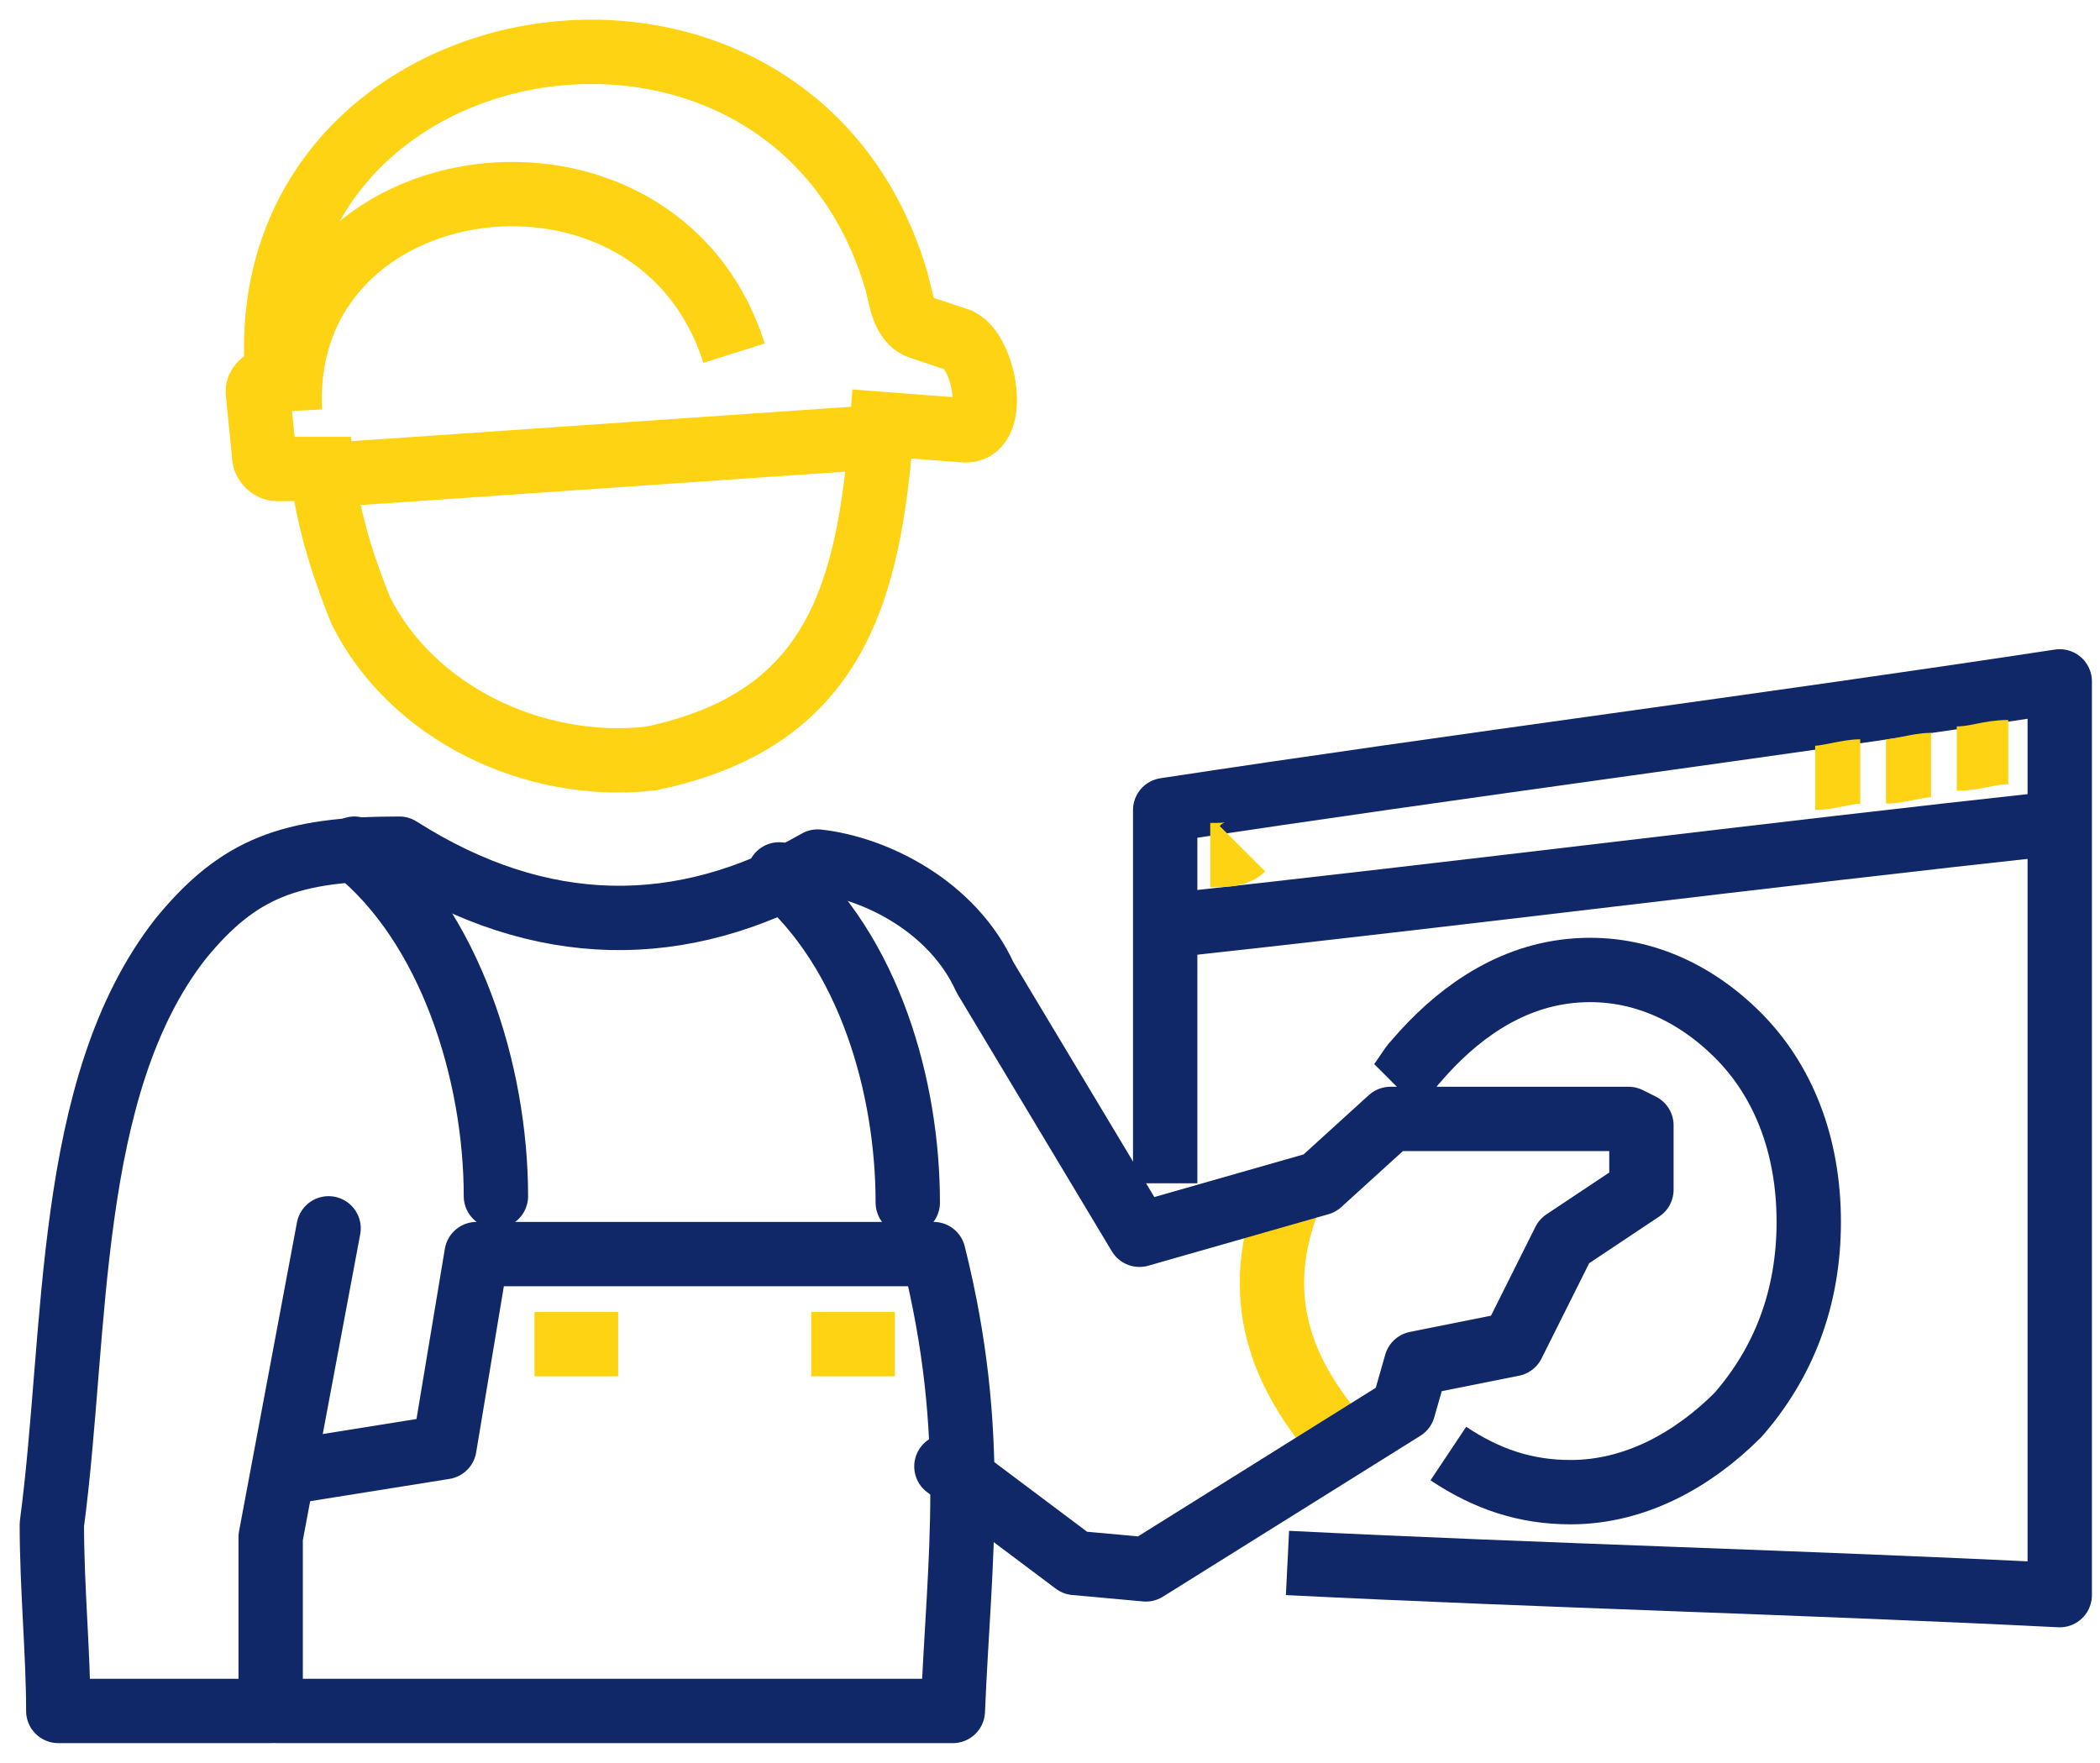
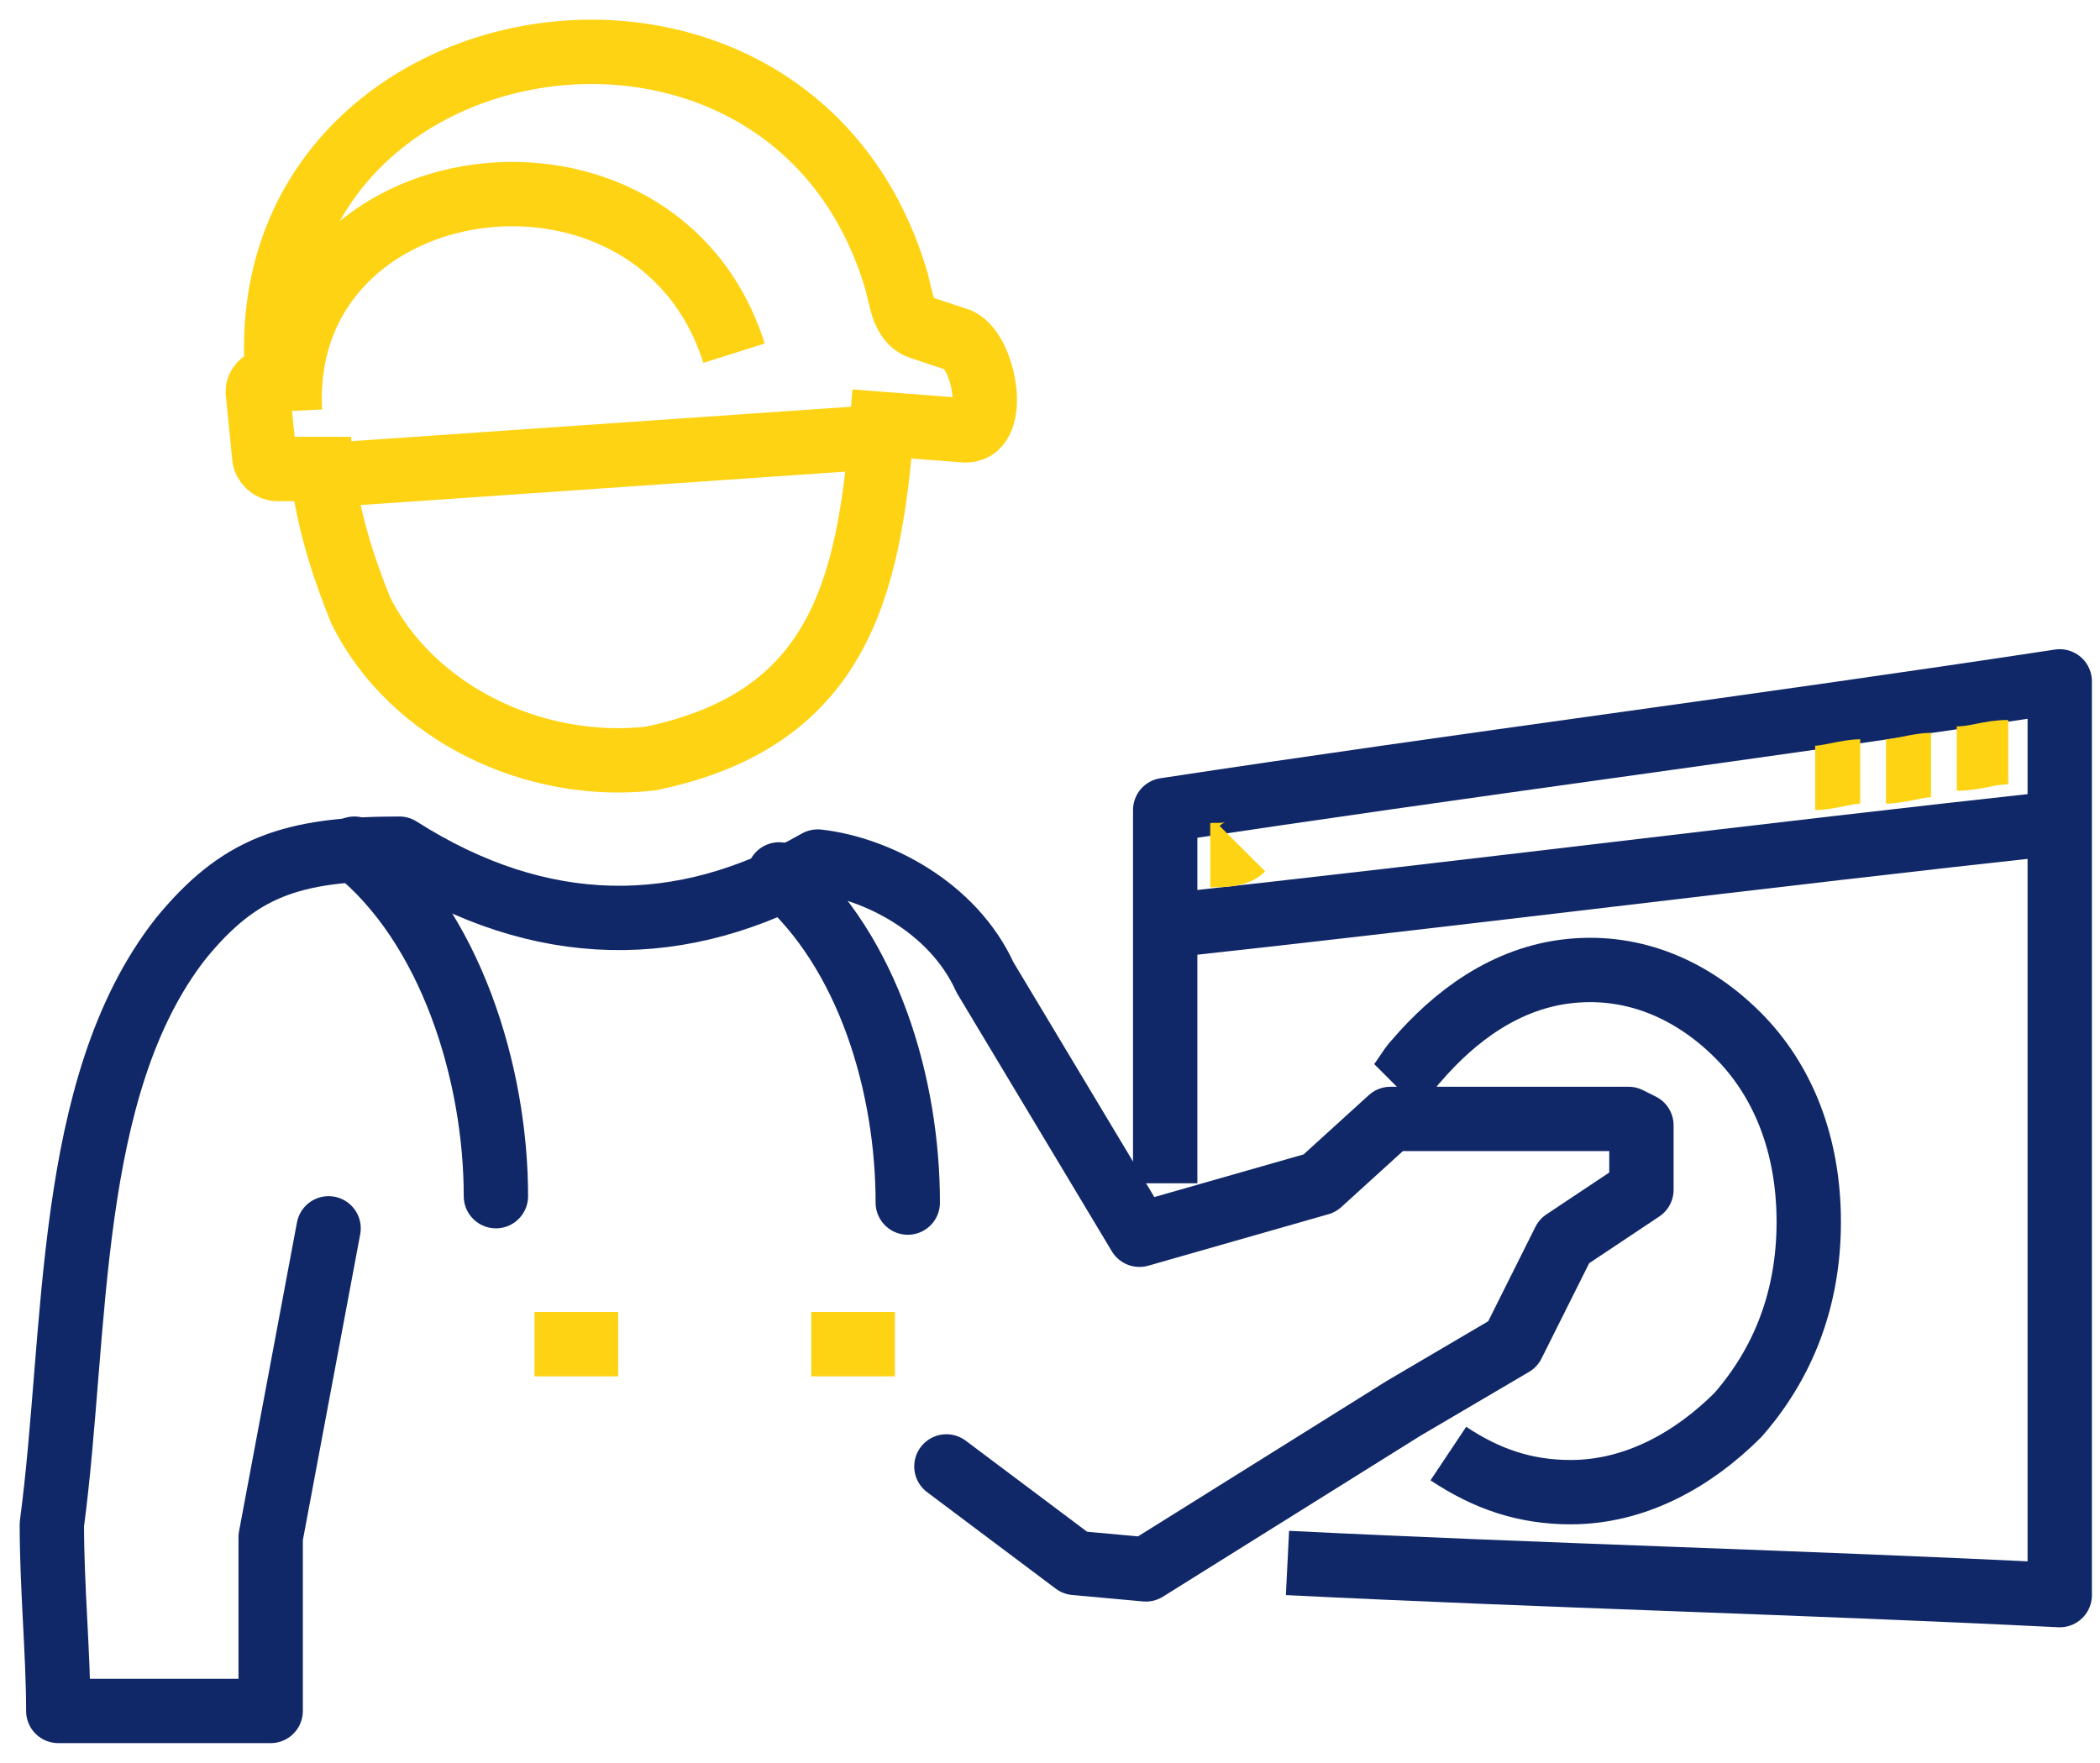
<svg xmlns="http://www.w3.org/2000/svg" width="81" height="68" viewBox="0 0 81 68" fill="none">
-   <path d="M49.66 46.39C48.17 50.362 49.66 53.34 51.894 55.823" stroke="#FED314" stroke-width="2.482" stroke-miterlimit="10" />
  <path d="M30.05 33.73C33.525 36.709 35.014 41.922 35.014 46.39" stroke="#112868" stroke-width="2.482" stroke-miterlimit="10" stroke-linecap="round" stroke-linejoin="round" />
  <path d="M13.667 32.737C17.39 35.716 19.128 41.425 19.128 46.142" stroke="#112868" stroke-width="2.482" stroke-miterlimit="10" stroke-linecap="round" stroke-linejoin="round" />
  <path fill-rule="evenodd" clip-rule="evenodd" d="M37.248 16.603C38.489 16.603 37.993 13.624 37 13.127L35.511 12.631C34.766 12.383 34.766 11.39 34.518 10.645C30.298 -3.007 9.695 0.468 10.688 14.369C10.688 14.617 9.943 14.617 9.943 15.113L10.191 17.596C10.191 17.844 10.44 18.092 10.688 18.092H12.425C12.674 20.326 13.418 22.312 13.915 23.553C15.901 27.525 20.617 29.759 25.085 29.262C32.284 27.773 33.525 22.808 34.021 16.355L37.248 16.603Z" stroke="#FED314" stroke-width="2.482" stroke-miterlimit="10" />
  <path d="M12.425 18.34L34.021 16.851" stroke="#FED314" stroke-width="2.482" stroke-miterlimit="10" />
  <path d="M28.312 13.624C25.333 4.191 10.688 6.177 11.184 15.858" stroke="#FED314" stroke-width="2.482" stroke-miterlimit="10" />
  <path d="M20.617 51.851H23.844" stroke="#FED314" stroke-width="2.482" stroke-miterlimit="10" />
-   <path d="M12.674 47.383L10.44 59.298V66H2.248C2.248 63.766 2 61.284 2 58.801C2.993 51.355 2.496 41.922 6.965 36.213C9.199 33.482 11.184 32.737 15.404 32.737C20.865 36.213 26.326 36.213 31.539 33.234C33.773 33.482 36.752 34.972 37.993 37.702L43.95 47.631L50.901 45.645L53.631 43.163H62.816L63.312 43.411V45.894L60.334 47.879L58.348 51.851L54.624 52.596L54.128 54.333L44.199 60.539L41.468 60.291L36.504 56.567" stroke="#112868" stroke-width="2.482" stroke-miterlimit="10" stroke-linecap="round" stroke-linejoin="round" />
-   <path d="M10.688 66H36.752C37 60.042 37.745 55.326 36.007 48.376H18.383L17.142 55.823L10.936 56.816" stroke="#112868" stroke-width="2.482" stroke-miterlimit="10" stroke-linecap="round" stroke-linejoin="round" />
+   <path d="M12.674 47.383L10.44 59.298V66H2.248C2.248 63.766 2 61.284 2 58.801C2.993 51.355 2.496 41.922 6.965 36.213C9.199 33.482 11.184 32.737 15.404 32.737C20.865 36.213 26.326 36.213 31.539 33.234C33.773 33.482 36.752 34.972 37.993 37.702L43.95 47.631L50.901 45.645L53.631 43.163H62.816L63.312 43.411V45.894L60.334 47.879L58.348 51.851L54.128 54.333L44.199 60.539L41.468 60.291L36.504 56.567" stroke="#112868" stroke-width="2.482" stroke-miterlimit="10" stroke-linecap="round" stroke-linejoin="round" />
  <path d="M31.291 51.851H34.518" stroke="#FED314" stroke-width="2.482" stroke-miterlimit="10" />
  <path d="M44.943 45.645C44.943 40.929 44.943 35.965 44.943 31.248C56.362 29.511 68.028 28.021 79.447 26.284C79.447 37.95 79.447 49.865 79.447 61.532C69.518 61.036 59.589 60.787 49.66 60.291" stroke="#112868" stroke-width="2.482" stroke-miterlimit="10" stroke-linejoin="round" />
  <path d="M44.943 35.716C56.362 34.475 68.028 32.986 79.447 31.745" stroke="#112868" stroke-width="2.482" stroke-miterlimit="10" stroke-linejoin="round" />
  <path d="M46.681 32.986C47.177 32.986 47.674 32.986 47.922 32.737" stroke="#FED314" stroke-width="2.482" stroke-miterlimit="10" />
  <path d="M70.014 30.007C70.511 30.007 71.255 29.759 71.752 29.759" stroke="#FED314" stroke-width="2.482" stroke-miterlimit="10" />
  <path d="M72.745 29.759C73.241 29.759 73.986 29.511 74.482 29.511" stroke="#FED314" stroke-width="2.482" stroke-miterlimit="10" />
  <path d="M75.475 29.262C76.22 29.262 76.716 29.014 77.461 29.014" stroke="#FED314" stroke-width="2.482" stroke-miterlimit="10" />
  <path d="M53.88 41.922C54.128 41.674 54.376 41.177 54.624 40.929C56.114 39.191 58.099 37.702 60.582 37.454C63.064 37.206 65.298 38.198 67.036 39.936C68.773 41.674 69.766 44.156 69.766 47.135C69.766 50.113 68.773 52.596 67.036 54.581C65.298 56.319 63.064 57.56 60.582 57.56C58.844 57.56 57.355 57.064 55.865 56.071" stroke="#112868" stroke-width="2.482" stroke-miterlimit="10" stroke-linejoin="round" />
</svg>